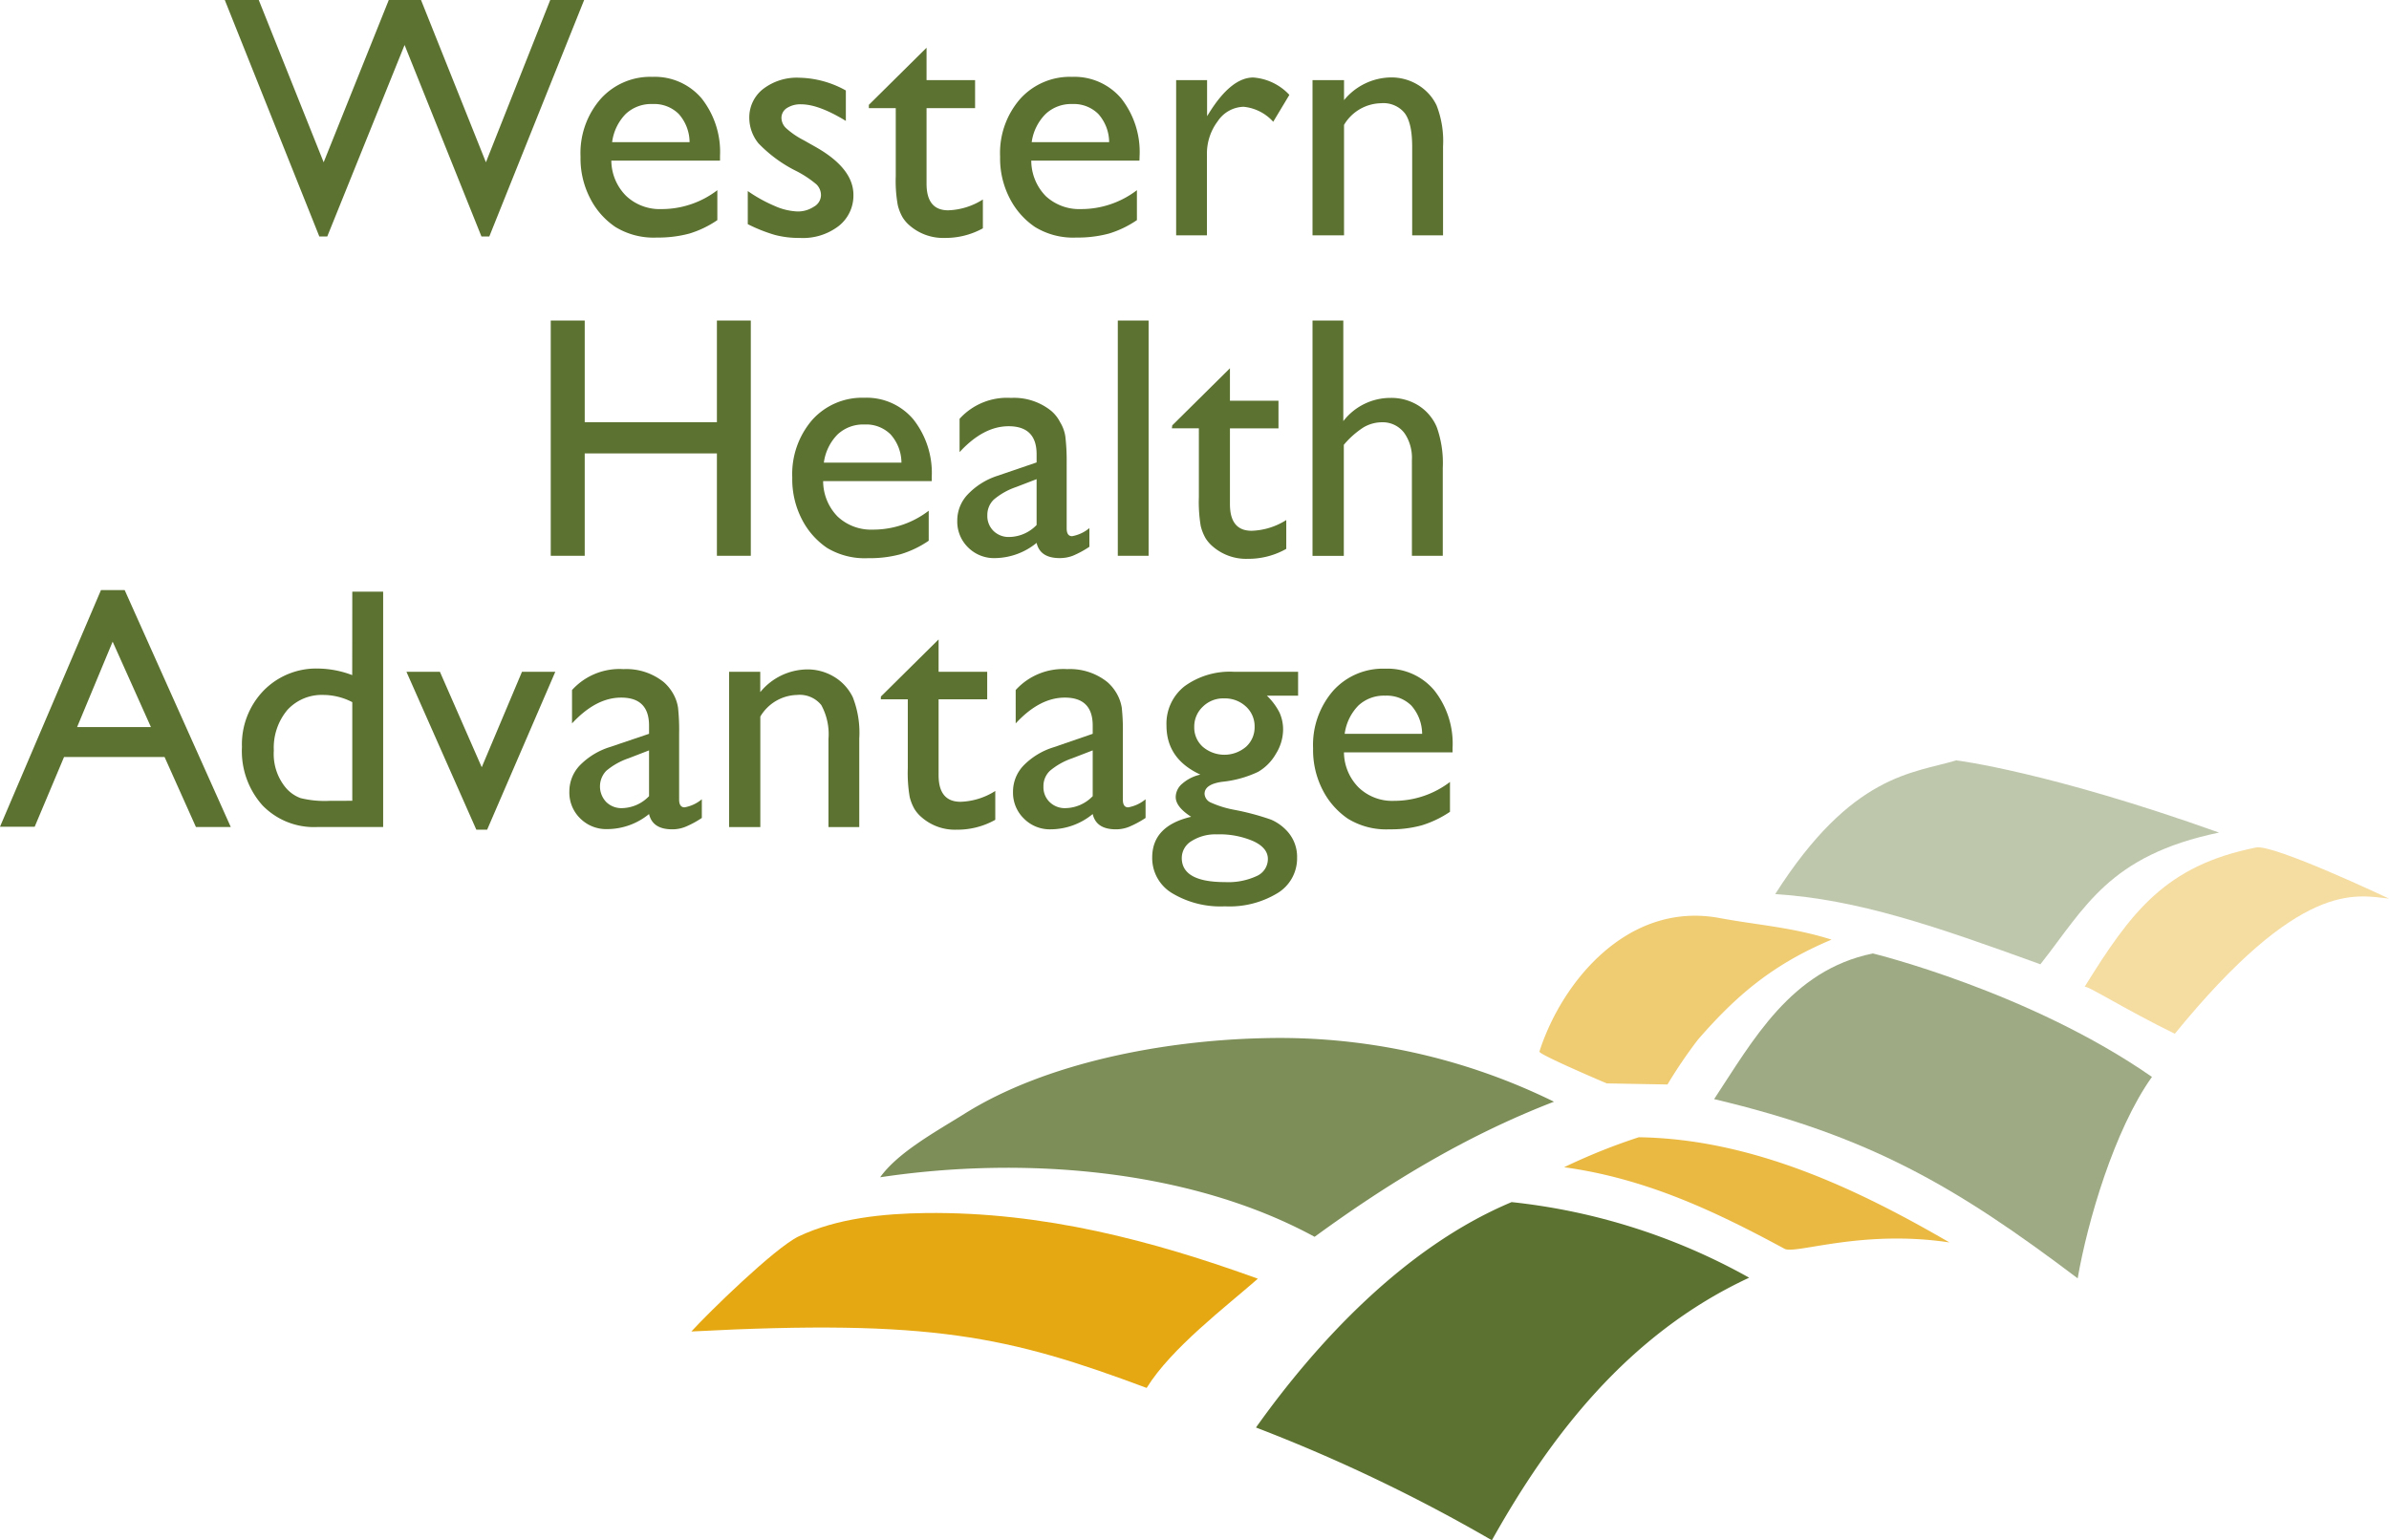
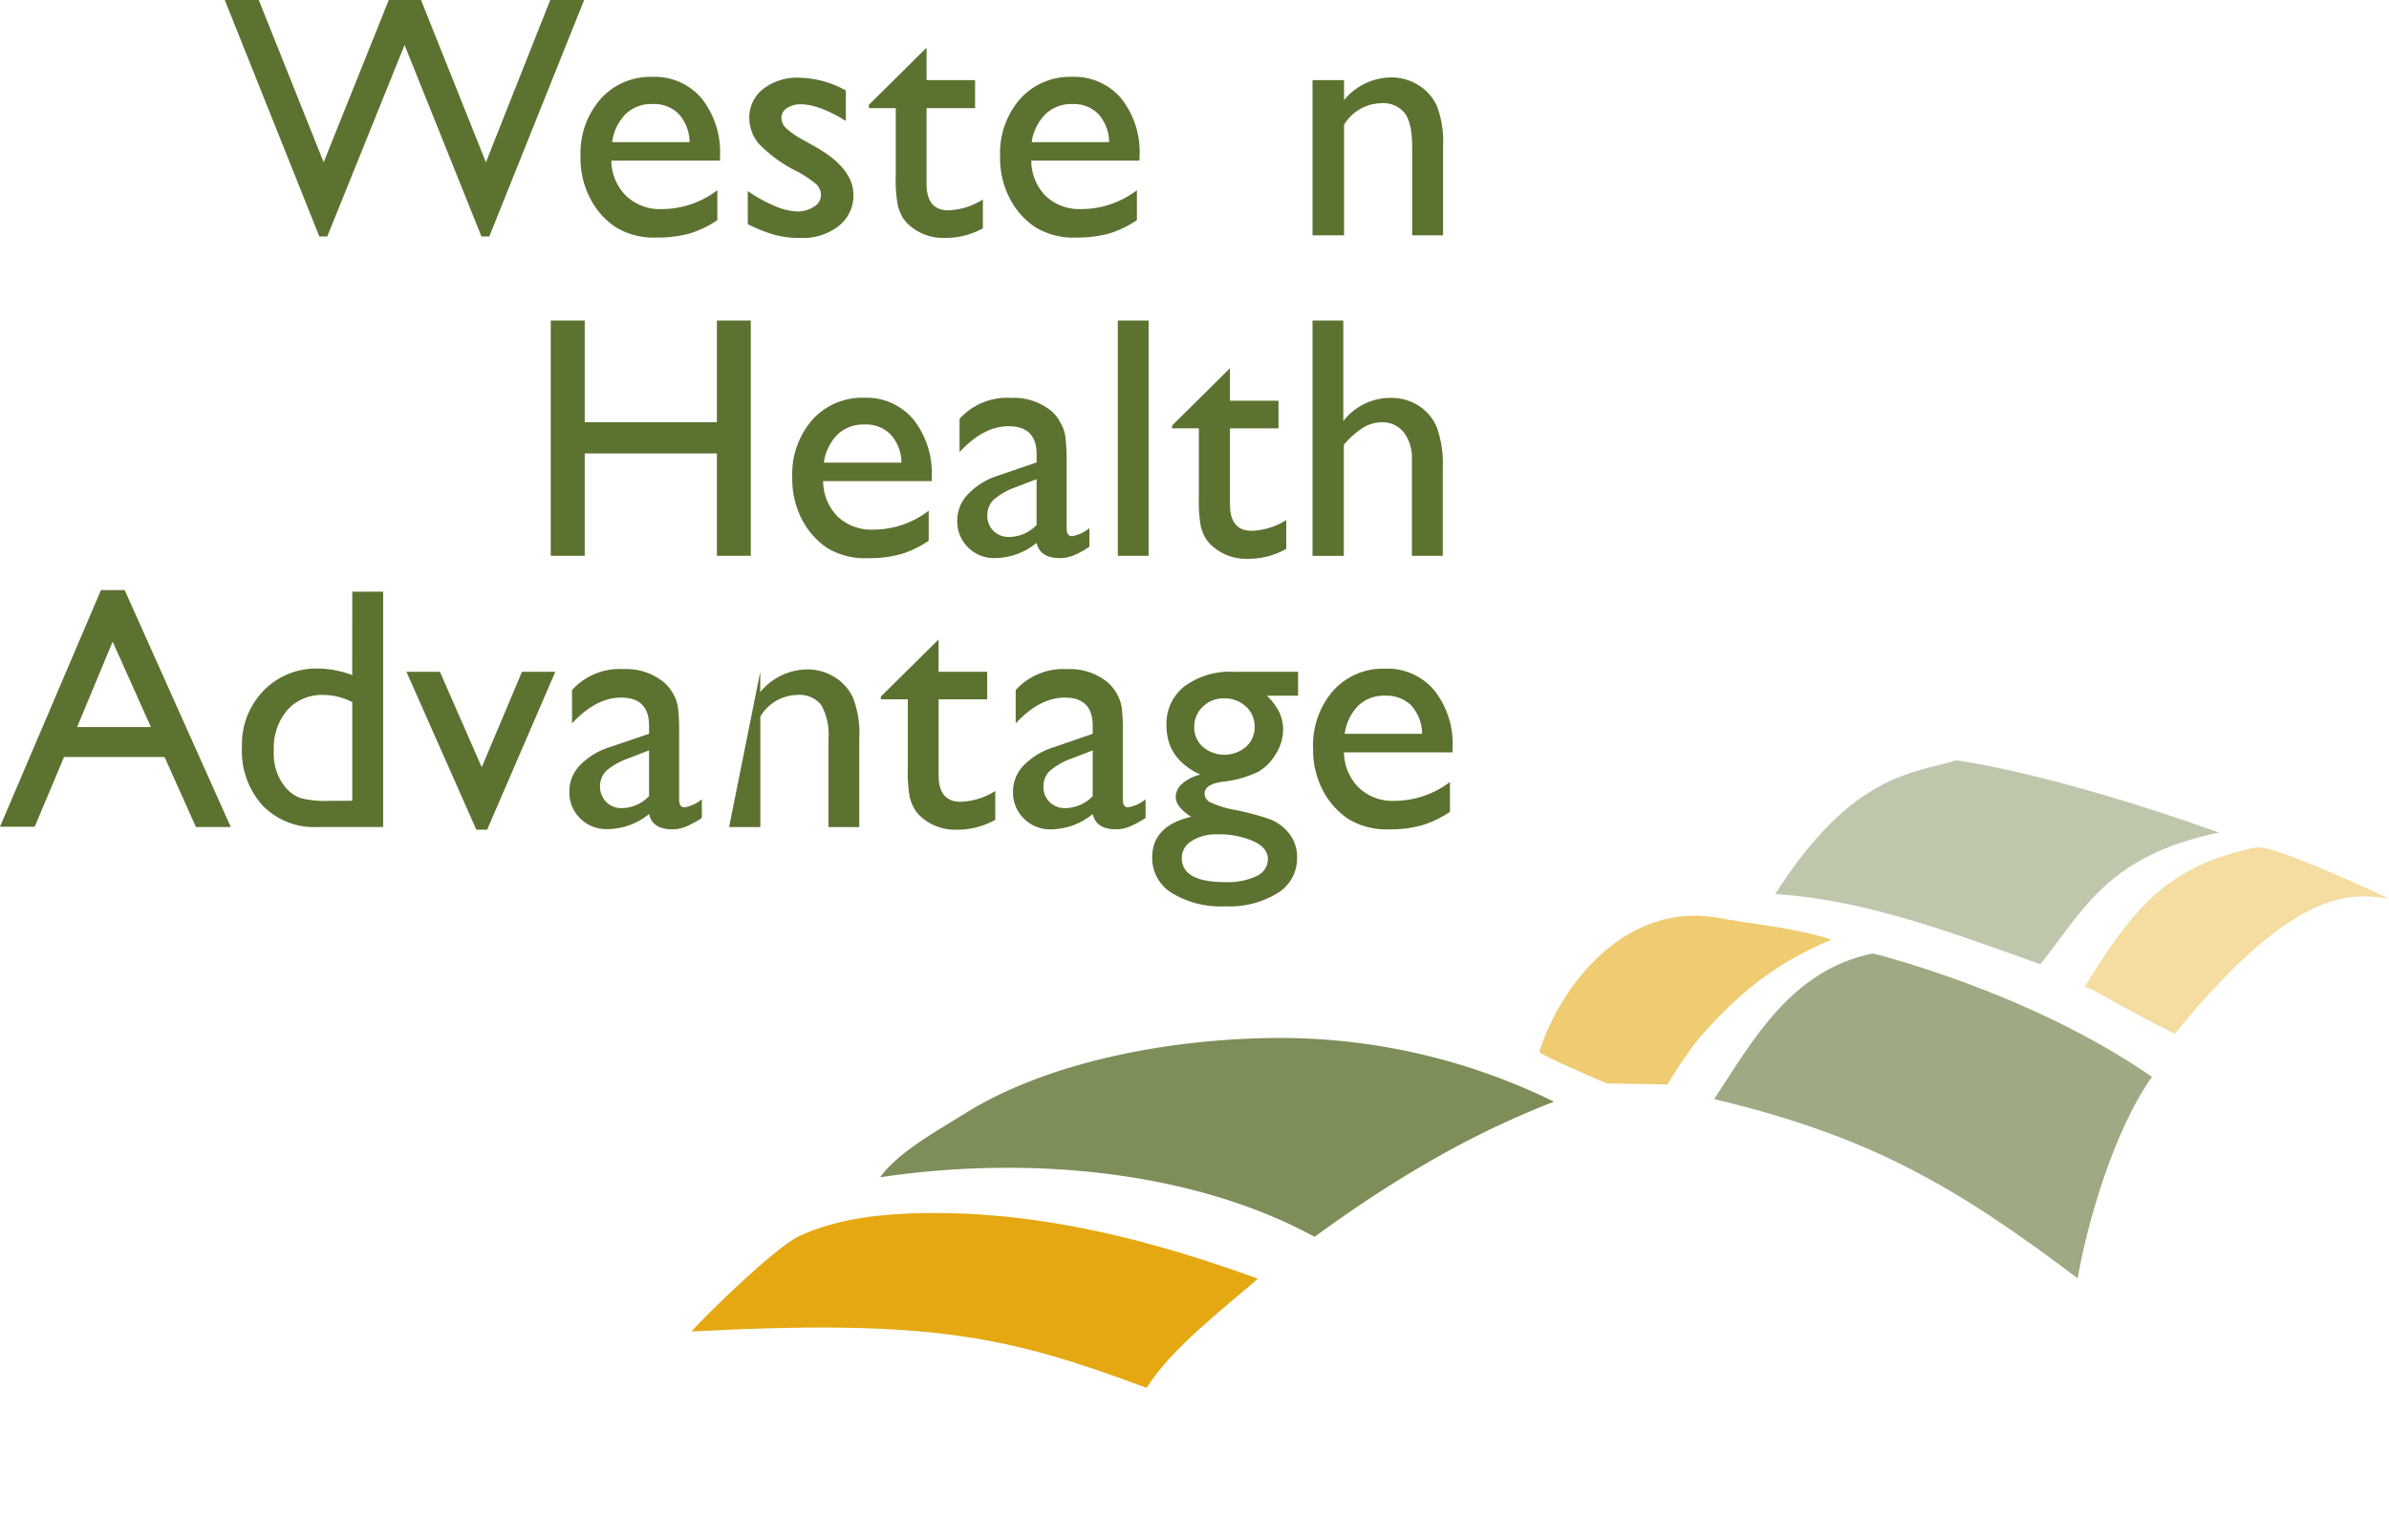
<svg xmlns="http://www.w3.org/2000/svg" id="logo_sq" viewBox="0 0 331.27 213.65">
  <defs>
    <style>.cls-1{fill:#5c7230;}.cls-2{fill:#efcb71;}.cls-3{fill:#e5a812;}.cls-4{fill:#eab942;}.cls-5{fill:#f5dca0;}.cls-6{fill:#7d8e59;}.cls-7{fill:#9daa83;}.cls-8{fill:#bec7ac;}</style>
  </defs>
  <title>WHA-Stacked-Logo-Grad-Color</title>
  <path class="cls-1" d="M76.3,0H81L67.85,32.8H66.76L56.1,6.24,45.38,32.8h-1.1L31.17,0h4.71l9,22.51L53.91,0h4.47l9,22.51Z" transform="translate(0)" />
  <path class="cls-1" d="M99.84,22.28H84.77a7,7,0,0,0,2.07,4.91A6.78,6.78,0,0,0,91.74,29a12.7,12.7,0,0,0,7.73-2.62v4.15a14.11,14.11,0,0,1-3.89,1.87,16.76,16.76,0,0,1-4.51.55,10.14,10.14,0,0,1-5.74-1.47,10.55,10.55,0,0,1-3.51-4,12,12,0,0,1-1.32-5.75,11.42,11.42,0,0,1,2.78-8,9.24,9.24,0,0,1,7.2-3.07,8.51,8.51,0,0,1,6.82,3,12,12,0,0,1,2.54,8Zm-15-2.56H95.62a5.94,5.94,0,0,0-1.51-3.92,4.82,4.82,0,0,0-3.62-1.37,5.16,5.16,0,0,0-3.72,1.37A6.84,6.84,0,0,0,84.88,19.72Z" transform="translate(0)" />
  <path class="cls-1" d="M103.69,31.09V26.5a20.5,20.5,0,0,0,3.69,2.05,8.59,8.59,0,0,0,3.17.78,4,4,0,0,0,2.29-.65,1.87,1.87,0,0,0,1-1.56,2.1,2.1,0,0,0-.62-1.54,14.75,14.75,0,0,0-2.67-1.79,19.08,19.08,0,0,1-5.38-3.91,5.65,5.65,0,0,1-1.27-3.54,5,5,0,0,1,1.92-4,7.66,7.66,0,0,1,5-1.56,13.76,13.76,0,0,1,6.47,1.77v4.22c-2.52-1.54-4.58-2.3-6.18-2.3a3.44,3.44,0,0,0-2,.52,1.61,1.61,0,0,0-.75,1.39,2,2,0,0,0,.67,1.42,11.13,11.13,0,0,0,2.4,1.64l1.52.86q5.39,3,5.39,6.73a5.37,5.37,0,0,1-2.07,4.34A8.12,8.12,0,0,1,110.89,33a13,13,0,0,1-3.42-.41A21.74,21.74,0,0,1,103.69,31.09Z" transform="translate(0)" />
  <path class="cls-1" d="M120.48,14.54l8-7.92v4.49h6.73V15h-6.73V25.48c0,2.46,1,3.69,3,3.69a9.52,9.52,0,0,0,4.81-1.5v4A10.72,10.72,0,0,1,131,33a7.08,7.08,0,0,1-4.85-1.71,4.77,4.77,0,0,1-1-1.16,6.39,6.39,0,0,1-.66-1.68,18.66,18.66,0,0,1-.28-4V15h-3.73Z" transform="translate(0)" />
  <path class="cls-1" d="M158,22.28H143A7.07,7.07,0,0,0,145,27.19,6.82,6.82,0,0,0,149.92,29a12.72,12.72,0,0,0,7.73-2.62v4.15a14.11,14.11,0,0,1-3.89,1.87,16.79,16.79,0,0,1-4.52.55,10.1,10.1,0,0,1-5.73-1.47,10.63,10.63,0,0,1-3.51-4,12,12,0,0,1-1.32-5.75,11.41,11.41,0,0,1,2.77-8,9.27,9.27,0,0,1,7.22-3.07,8.5,8.5,0,0,1,6.81,3,12,12,0,0,1,2.54,8Zm-15-2.56H153.8a5.94,5.94,0,0,0-1.51-3.92,4.82,4.82,0,0,0-3.62-1.37A5.16,5.16,0,0,0,145,15.8,6.84,6.84,0,0,0,143.06,19.72Z" transform="translate(0)" />
-   <path class="cls-1" d="M167.38,11.11v5l.23-.36c2.06-3.33,4.12-5,6.18-5a7.61,7.61,0,0,1,5,2.41l-2.24,3.73a6.36,6.36,0,0,0-4.11-2.08,4.45,4.45,0,0,0-3.58,2,7.44,7.44,0,0,0-1.5,4.65V32.64h-4.27V11.11Z" transform="translate(0)" />
  <path class="cls-1" d="M186.37,11.11v2.78a8.55,8.55,0,0,1,6.46-3.15,7.06,7.06,0,0,1,3.74,1,6.7,6.7,0,0,1,2.63,2.85,13.7,13.7,0,0,1,.9,5.72V32.64h-4.28V20.42c0-2.19-.33-3.76-1-4.69a3.82,3.82,0,0,0-3.35-1.41,6.1,6.1,0,0,0-5.1,3V32.64H182V11.11Z" transform="translate(0)" />
  <path class="cls-1" d="M99.41,44.46h4.7V77.09h-4.7V62.89H81.08v14.2H76.37V44.46h4.71v14.1H99.41Z" transform="translate(0)" />
  <path class="cls-1" d="M129.2,66.73H114.14a7.06,7.06,0,0,0,2,4.91,6.78,6.78,0,0,0,4.91,1.82,12.64,12.64,0,0,0,7.73-2.62V75a14.11,14.11,0,0,1-3.89,1.87,16.32,16.32,0,0,1-4.51.55A10.12,10.12,0,0,1,114.69,76a10.62,10.62,0,0,1-3.51-4,12.09,12.09,0,0,1-1.32-5.76,11.49,11.49,0,0,1,2.77-8,9.29,9.29,0,0,1,7.22-3.07,8.47,8.47,0,0,1,6.8,3,12,12,0,0,1,2.55,8Zm-15-2.56H125a5.94,5.94,0,0,0-1.51-3.92,4.79,4.79,0,0,0-3.61-1.37,5.19,5.19,0,0,0-3.73,1.37A6.84,6.84,0,0,0,114.24,64.17Z" transform="translate(0)" />
  <path class="cls-1" d="M147.91,64.16v9.12c0,.73.25,1.09.75,1.09a5.13,5.13,0,0,0,2.4-1.12v2.59a13.52,13.52,0,0,1-2.31,1.25,5.17,5.17,0,0,1-1.8.32c-1.82,0-2.88-.7-3.21-2.11A9.27,9.27,0,0,1,138,77.41a5.08,5.08,0,0,1-3.76-1.48,5,5,0,0,1-1.5-3.72,5.23,5.23,0,0,1,1.46-3.64A9.86,9.86,0,0,1,138.3,66l5.44-1.86V63c0-2.58-1.29-3.88-3.88-3.88-2.34,0-4.6,1.2-6.8,3.59V58.09a8.87,8.87,0,0,1,7.13-2.9A8.21,8.21,0,0,1,145.78,57,5.09,5.09,0,0,1,147,58.56a5.34,5.34,0,0,1,.72,1.94A28.57,28.57,0,0,1,147.91,64.16Zm-4.17,8.66V66.46l-2.86,1.1a9.56,9.56,0,0,0-3.07,1.73,2.94,2.94,0,0,0-.9,2.18,2.9,2.9,0,0,0,.85,2.17,3,3,0,0,0,2.22.84A5.37,5.37,0,0,0,143.74,72.82Z" transform="translate(0)" />
  <path class="cls-1" d="M155,44.46h4.27V77.09H155Z" transform="translate(0)" />
  <path class="cls-1" d="M162.55,59l8-7.92v4.5h6.73v3.84h-6.73V69.93q0,3.69,3,3.69a9.47,9.47,0,0,0,4.81-1.49v4a10.65,10.65,0,0,1-5.34,1.38,7.06,7.06,0,0,1-4.85-1.71,4.92,4.92,0,0,1-1-1.15,6.46,6.46,0,0,1-.67-1.69,19.85,19.85,0,0,1-.26-4V59.41h-3.74Z" transform="translate(0)" />
  <path class="cls-1" d="M182,44.46h4.27V58.41a8.25,8.25,0,0,1,6.59-3.22,7.05,7.05,0,0,1,3.85,1.08,6.46,6.46,0,0,1,2.52,3,14.69,14.69,0,0,1,.83,5.63V77.09h-4.28V63.8A5.9,5.9,0,0,0,194.68,60a3.72,3.72,0,0,0-3-1.43,5.09,5.09,0,0,0-2.63.72,12.09,12.09,0,0,0-2.71,2.41v15.4H182Z" transform="translate(0)" />
  <path class="cls-1" d="M14,81.85h3.29L32,114.71H27.17L22.82,105H8.88l-4.07,9.67H0Zm6.93,19L15.62,89l-4.93,11.85Z" transform="translate(0)" />
  <path class="cls-1" d="M48.85,82.07h4.28v32.64H44a9.92,9.92,0,0,1-7.6-3,11.28,11.28,0,0,1-2.85-8.09,10.73,10.73,0,0,1,3-7.83,10.2,10.2,0,0,1,7.61-3.06,13.76,13.76,0,0,1,4.68.91Zm0,29V97.39a8.79,8.79,0,0,0-4-1,6.46,6.46,0,0,0-5,2.08,8.16,8.16,0,0,0-1.88,5.64,7.32,7.32,0,0,0,1.64,5.13,4.94,4.94,0,0,0,2.07,1.46,14,14,0,0,0,4,.38Z" transform="translate(0)" />
  <path class="cls-1" d="M72.38,93.18H77l-9.45,21.9H66.05l-9.69-21.9H61l5.8,13.24Z" transform="translate(0)" />
  <path class="cls-1" d="M94.17,101.78v9.11c0,.73.26,1.09.75,1.09a5.08,5.08,0,0,0,2.4-1.12v2.59a13,13,0,0,1-2.3,1.24,4.85,4.85,0,0,1-1.81.34c-1.81,0-2.88-.7-3.21-2.12A9.21,9.21,0,0,1,84.21,115a5.1,5.1,0,0,1-3.76-1.49,5,5,0,0,1-1.5-3.72,5.23,5.23,0,0,1,1.46-3.64,10,10,0,0,1,4.15-2.53L90,101.78v-1.14q0-3.89-3.88-3.88c-2.33,0-4.59,1.19-6.8,3.58V95.71a8.88,8.88,0,0,1,7.14-2.9,8.28,8.28,0,0,1,5.59,1.81,6.16,6.16,0,0,1,1.26,1.54,5.57,5.57,0,0,1,.71,2A28.76,28.76,0,0,1,94.17,101.78ZM90,110.43v-6.35l-2.85,1.1a9.63,9.63,0,0,0-3.08,1.73,3.13,3.13,0,0,0,0,4.34,3,3,0,0,0,2.22.84A5.34,5.34,0,0,0,90,110.43Z" transform="translate(0)" />
-   <path class="cls-1" d="M105.42,93.18V96a8.52,8.52,0,0,1,6.47-3.15,7.11,7.11,0,0,1,3.73,1,6.7,6.7,0,0,1,2.63,2.85,13.48,13.48,0,0,1,.9,5.74v12.28h-4.27V102.5a8.4,8.4,0,0,0-1-4.71,3.84,3.84,0,0,0-3.35-1.4,6.09,6.09,0,0,0-5.1,3v15.33H101.1V93.18Z" transform="translate(0)" />
+   <path class="cls-1" d="M105.42,93.18V96a8.52,8.52,0,0,1,6.47-3.15,7.11,7.11,0,0,1,3.73,1,6.7,6.7,0,0,1,2.63,2.85,13.48,13.48,0,0,1,.9,5.74v12.28h-4.27V102.5a8.4,8.4,0,0,0-1-4.71,3.84,3.84,0,0,0-3.35-1.4,6.09,6.09,0,0,0-5.1,3v15.33H101.1Z" transform="translate(0)" />
  <path class="cls-1" d="M122.15,96.61l8-7.92v4.49h6.74V97h-6.74v10.52q0,3.69,3.05,3.69a9.49,9.49,0,0,0,4.81-1.5v4a10.68,10.68,0,0,1-5.35,1.37,7,7,0,0,1-4.85-1.71,4.76,4.76,0,0,1-1-1.15,6.32,6.32,0,0,1-.67-1.69,19.77,19.77,0,0,1-.26-4V97h-3.74Z" transform="translate(0)" />
  <path class="cls-1" d="M155.7,101.78v9.11c0,.73.24,1.09.74,1.09a5.15,5.15,0,0,0,2.41-1.12v2.59a13.7,13.7,0,0,1-2.31,1.24,4.85,4.85,0,0,1-1.81.34c-1.81,0-2.88-.7-3.21-2.12a9.21,9.21,0,0,1-5.79,2.12,5.06,5.06,0,0,1-3.75-1.49,5,5,0,0,1-1.51-3.72,5.23,5.23,0,0,1,1.46-3.64,9.89,9.89,0,0,1,4.16-2.53l5.43-1.87v-1.14q0-3.89-3.88-3.88-3.49,0-6.8,3.58V95.71a8.91,8.91,0,0,1,7.14-2.9,8.28,8.28,0,0,1,5.59,1.81,6.16,6.16,0,0,1,1.26,1.54,5.8,5.8,0,0,1,.72,2A28.76,28.76,0,0,1,155.7,101.78Zm-4.18,8.65v-6.35l-2.85,1.1a9.63,9.63,0,0,0-3.08,1.73,2.9,2.9,0,0,0-.9,2.17,2.86,2.86,0,0,0,.86,2.17,3,3,0,0,0,2.21.84A5.36,5.36,0,0,0,151.52,110.43Z" transform="translate(0)" />
  <path class="cls-1" d="M161.75,100.62a6.59,6.59,0,0,1,2.51-5.44,10.69,10.69,0,0,1,6.86-2H180v3.31h-4.33a8.67,8.67,0,0,1,1.75,2.34,5.69,5.69,0,0,1,.5,2.42,6.41,6.41,0,0,1-1,3.31,6.74,6.74,0,0,1-2.47,2.5,15.23,15.23,0,0,1-5,1.38c-1.61.23-2.42.79-2.42,1.67a1.41,1.41,0,0,0,.9,1.22,14,14,0,0,0,3.26,1,35.15,35.15,0,0,1,5.07,1.36,6.48,6.48,0,0,1,2.05,1.41,5.27,5.27,0,0,1,1.55,3.89,5.63,5.63,0,0,1-2.73,4.9,12.81,12.81,0,0,1-7.27,1.82,13,13,0,0,1-7.34-1.83,5.68,5.68,0,0,1-2.75-4.94c0-2.92,1.79-4.8,5.4-5.65-1.43-.92-2.14-1.83-2.14-2.74a2.46,2.46,0,0,1,.93-1.87,5.67,5.67,0,0,1,2.49-1.24C163.34,106,161.75,103.76,161.75,100.62Zm7,15.11a6.18,6.18,0,0,0-3.51.92,2.74,2.74,0,0,0-1.37,2.35c0,2.23,2,3.35,6,3.35a9.38,9.38,0,0,0,4.39-.84,2.58,2.58,0,0,0,1.55-2.37c0-1-.65-1.83-2-2.46A11.75,11.75,0,0,0,168.71,115.73Zm1-18.86A4,4,0,0,0,166.81,98a3.77,3.77,0,0,0-1.21,2.82,3.58,3.58,0,0,0,1.18,2.76,4.62,4.62,0,0,0,6,0,3.62,3.62,0,0,0,1.19-2.78A3.7,3.7,0,0,0,172.77,98,4.27,4.27,0,0,0,169.74,96.87Z" transform="translate(0)" />
  <path class="cls-1" d="M201.42,104.35H186.36a7,7,0,0,0,2.06,4.9,6.72,6.72,0,0,0,4.9,1.83,12.75,12.75,0,0,0,7.74-2.62v4.14a14.69,14.69,0,0,1-3.89,1.87,16.1,16.1,0,0,1-4.52.56,10.12,10.12,0,0,1-5.74-1.47,10.71,10.71,0,0,1-3.51-4,12.08,12.08,0,0,1-1.32-5.75,11.46,11.46,0,0,1,2.78-8,9.28,9.28,0,0,1,7.21-3.06,8.46,8.46,0,0,1,6.81,3,11.91,11.91,0,0,1,2.54,8Zm-15-2.57H197.2a6,6,0,0,0-1.5-3.92,4.87,4.87,0,0,0-3.62-1.37,5.19,5.19,0,0,0-3.72,1.37A6.92,6.92,0,0,0,186.46,101.78Z" transform="translate(0)" />
  <path class="cls-2" d="M213.47,145.85c-.24.36,9.33,4.42,9.33,4.42l8.42.15a66.36,66.36,0,0,1,4.24-6.24c5.32-6.12,10.36-10.43,18.51-13.85-5.47-1.73-10.18-2-15.56-3-12.74-2.35-21.88,8.94-24.94,18.51" transform="translate(0)" />
  <path class="cls-3" d="M128.42,168.25c16.23-.18,31.4,3.82,46,9.11C170,181.24,162.4,187,159,192.51c-19.17-7.16-29.84-9.58-63.13-7.83,2.25-2.49,11.57-11.61,14.88-13.19,5.28-2.51,11.73-3.17,17.71-3.24" transform="translate(0)" />
-   <path class="cls-1" d="M209.6,166.74C194.67,173,182.43,186.38,174.16,198a228.34,228.34,0,0,1,32.71,15.64c7.94-14.18,18.72-28.54,35.68-36.42a86,86,0,0,0-33-10.49" transform="translate(0)" />
-   <path class="cls-4" d="M227.24,157.74a83.42,83.42,0,0,0-10.35,4.16c11.44,1.57,21.09,6.19,30.56,11.31,1.49.81,10.67-2.72,22.87-.88-12.58-7.3-27.19-14.35-43.08-14.59" transform="translate(0)" />
  <path class="cls-5" d="M312.84,117.55c-12.59,2.52-17.31,8.91-23.78,19.33.23-.32,5.63,3.15,12.51,6.5,17.41-21.33,25-19.26,29.7-18.74,0,0-16-7.58-18.43-7.09" transform="translate(0)" />
  <path class="cls-6" d="M175.13,144c-13.85.32-30.08,3.41-41.32,10.44-3.86,2.42-9.29,5.37-11.76,8.85,20-3,43-1.12,60.24,8.26,10.11-7.38,20.91-14,33.19-18.74A86.19,86.19,0,0,0,175.13,144" transform="translate(0)" />
  <path class="cls-7" d="M259.69,132.25c-11.39,2.32-16.67,12.15-22,20.2,21.55,5.11,33.51,12.09,50.41,24.86,1.35-7.82,5.07-20.61,10.3-27.94-17-11.83-38.69-17.12-38.69-17.12" transform="translate(0)" />
  <path class="cls-8" d="M271.35,105.44c-6.1,1.85-14.53,1.83-25.19,18.57,11.46.74,22.16,4.44,36.77,9.74,6.19-7.85,9.48-15.09,24.77-18.27-23.68-8.46-36.35-10-36.35-10" transform="translate(0)" />
</svg>